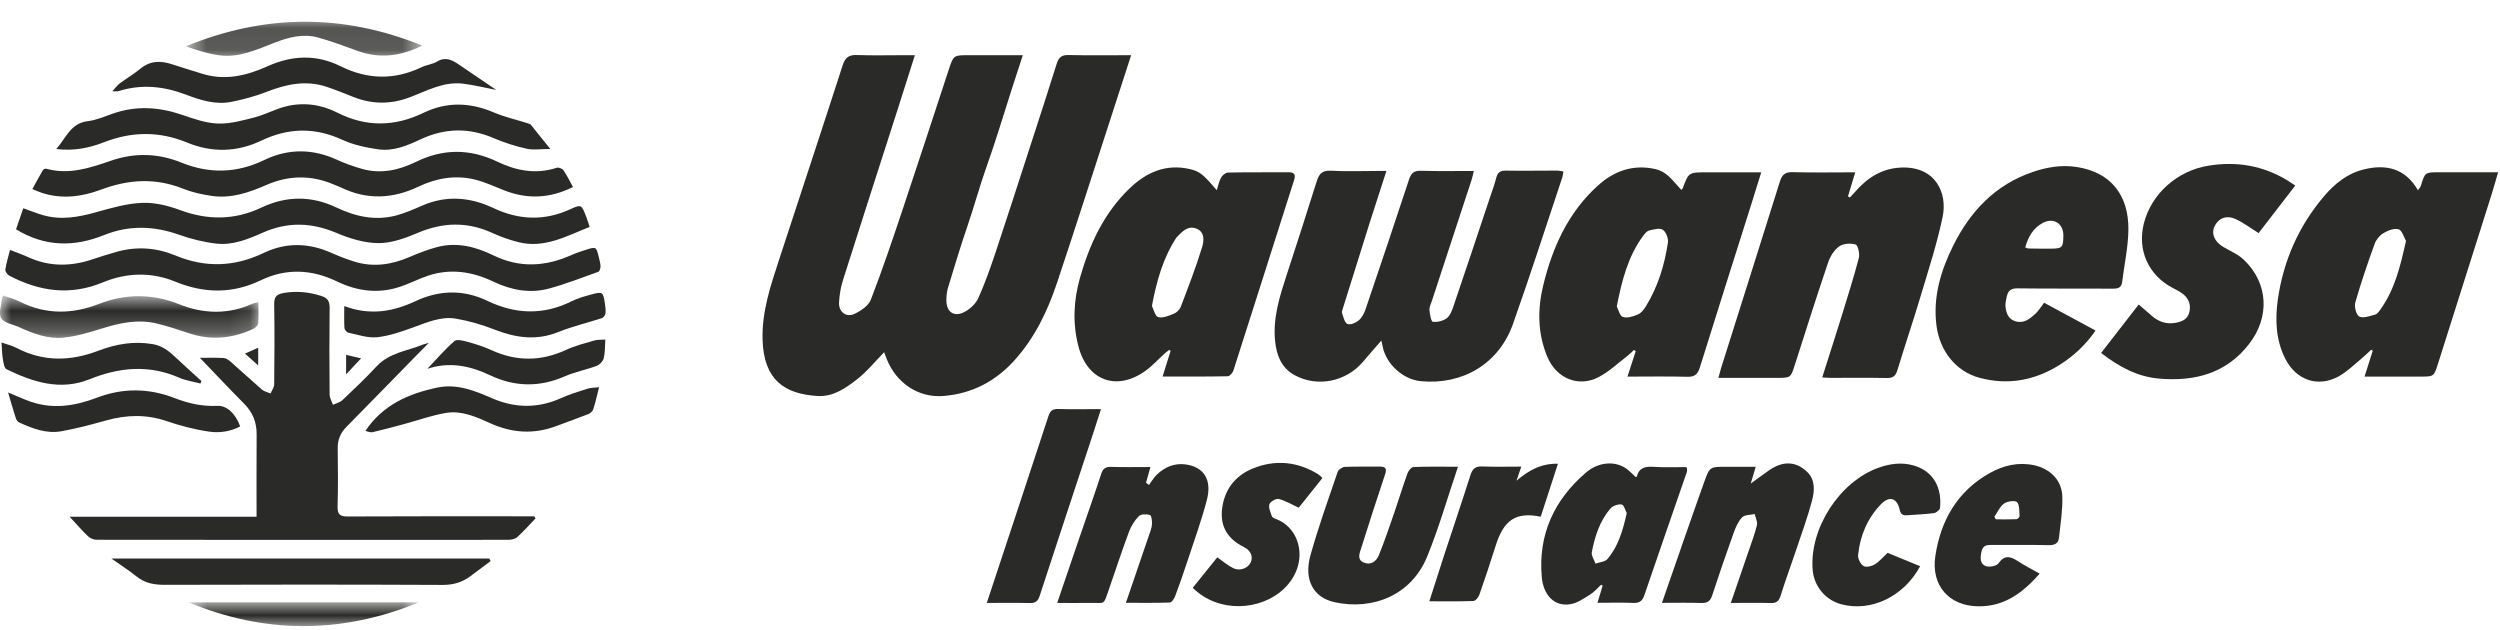
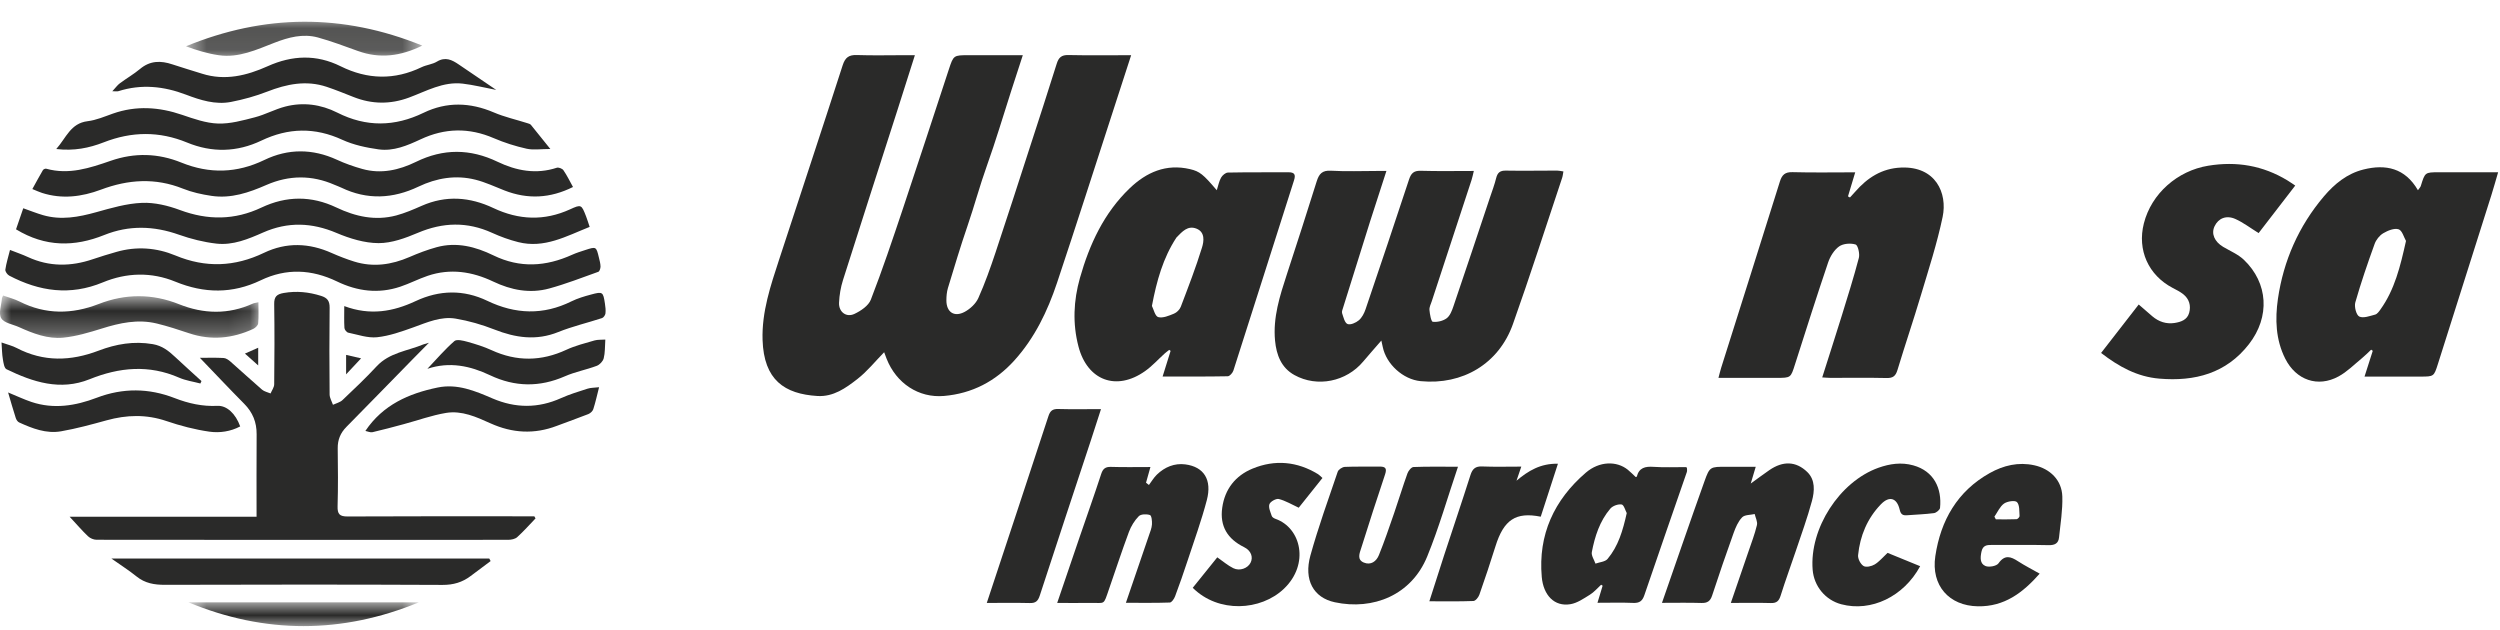
<svg xmlns="http://www.w3.org/2000/svg" xmlns:xlink="http://www.w3.org/1999/xlink" width="115px" height="29px" viewBox="0 0 115 29" version="1.1">
  <title>06C533CF-CF02-4080-8FDD-16CEAC14268A</title>
  <defs>
    <polygon id="path-1" points="0 0.793 11.893 0.793 11.893 2.743 0 2.743" />
    <polygon id="path-3" points="0.555 0.199 11.424 0.199 11.424 1.765 0.555 1.765" />
    <polygon id="path-5" points="0.666 0.905 11.27 0.905 11.27 2 0.666 2" />
  </defs>
  <g id="Page-1" stroke="none" stroke-width="1" fill="none" fill-rule="evenodd">
    <g id="Home-1" transform="translate(-999, -3580)">
      <g id="Press-#1" transform="translate(0, 3434)">
        <g id="Group-72" transform="translate(999, 146)">
          <path d="M52.033,2.539 C51.75,3.411 51.486,4.226 51.221,5.042 C50.357,7.698 49.509,10.358 48.624,13.008 C48.188,14.311 47.598,15.543 46.662,16.579 C45.792,17.542 44.717,18.102 43.423,18.214 C42.26,18.314 41.23,17.635 40.783,16.501 C40.742,16.397 40.704,16.292 40.671,16.202 C40.258,16.624 39.891,17.085 39.44,17.435 C38.909,17.849 38.337,18.261 37.602,18.216 C36.091,18.123 35.136,17.484 35.078,15.634 C35.039,14.342 35.447,13.142 35.84,11.94 C36.814,8.96 37.802,5.983 38.764,2.999 C38.88,2.643 39.049,2.52 39.415,2.532 C40.162,2.557 40.91,2.539 41.658,2.538 L42.085,2.538 C41.809,3.404 41.556,4.209 41.299,5.012 C40.457,7.636 39.609,10.258 38.777,12.885 C38.672,13.218 38.611,13.575 38.596,13.925 C38.577,14.348 38.926,14.617 39.303,14.44 C39.598,14.302 39.952,14.063 40.059,13.784 C40.593,12.406 41.063,11.004 41.533,9.602 C42.248,7.47 42.942,5.331 43.646,3.195 C43.862,2.539 43.864,2.539 44.563,2.539 L46.617,2.539 L47.049,2.539 C46.855,3.136 46.684,3.661 46.514,4.186 C46.146,5.328 45.806,6.481 45.402,7.61 C45.072,8.531 44.82,9.475 44.503,10.399 C44.179,11.342 43.894,12.298 43.604,13.251 C43.551,13.429 43.535,13.624 43.534,13.81 C43.531,14.36 43.894,14.607 44.382,14.342 C44.633,14.205 44.888,13.967 45.003,13.712 C45.307,13.034 45.556,12.329 45.792,11.623 C46.321,10.04 46.83,8.451 47.345,6.864 C47.77,5.554 48.199,4.244 48.609,2.93 C48.699,2.643 48.832,2.525 49.145,2.532 C50.081,2.553 51.017,2.539 52.033,2.539" id="Fill-1" fill="#2A2A29" />
          <path d="M63.542,15.666 C63.228,16.029 62.962,16.327 62.705,16.633 C61.931,17.556 60.595,17.834 59.543,17.252 C58.937,16.916 58.715,16.329 58.652,15.666 C58.552,14.603 58.871,13.615 59.193,12.627 C59.659,11.2 60.121,9.773 60.568,8.342 C60.676,7.998 60.821,7.829 61.224,7.853 C61.931,7.894 62.643,7.864 63.352,7.864 L63.775,7.864 C63.512,8.679 63.264,9.43 63.025,10.184 C62.608,11.505 62.195,12.828 61.783,14.151 C61.757,14.235 61.713,14.336 61.737,14.408 C61.798,14.589 61.854,14.848 61.985,14.904 C62.115,14.96 62.371,14.849 62.507,14.733 C62.651,14.611 62.753,14.41 62.816,14.225 C63.491,12.238 64.159,10.25 64.815,8.258 C64.908,7.978 65.028,7.848 65.346,7.856 C66.143,7.88 66.939,7.864 67.796,7.864 C67.757,8.022 67.733,8.152 67.693,8.275 C67.084,10.137 66.472,11.997 65.861,13.858 C65.818,13.99 65.743,14.129 65.755,14.258 C65.771,14.451 65.833,14.793 65.907,14.802 C66.116,14.826 66.381,14.765 66.549,14.639 C66.704,14.522 66.791,14.287 66.859,14.087 C67.425,12.425 67.979,10.759 68.535,9.094 C68.636,8.794 68.748,8.497 68.824,8.19 C68.887,7.94 69.004,7.843 69.271,7.848 C70.057,7.862 70.843,7.847 71.629,7.847 C71.714,7.847 71.799,7.87 71.917,7.887 C71.895,8.003 71.887,8.102 71.855,8.192 C71.106,10.435 70.384,12.687 69.593,14.913 C68.946,16.733 67.281,17.721 65.349,17.533 C64.541,17.455 63.766,16.751 63.605,15.954 C63.592,15.883 63.574,15.812 63.542,15.666" id="Fill-3" fill="#2A2A29" />
          <path d="M110.676,11.083 C110.581,10.921 110.5,10.598 110.334,10.547 C110.134,10.484 109.836,10.607 109.628,10.73 C109.456,10.833 109.299,11.032 109.231,11.224 C108.911,12.11 108.604,13.002 108.345,13.908 C108.288,14.104 108.387,14.491 108.527,14.561 C108.713,14.651 109.015,14.535 109.257,14.471 C109.353,14.445 109.435,14.328 109.5,14.237 C110.157,13.32 110.414,12.255 110.676,11.083 L110.676,11.083 Z M108.768,17.323 C108.913,16.869 109.03,16.504 109.147,16.138 L109.073,16.085 C108.931,16.218 108.796,16.358 108.646,16.48 C108.295,16.768 107.967,17.102 107.575,17.315 C106.62,17.838 105.618,17.484 105.121,16.499 C104.679,15.624 104.651,14.677 104.784,13.75 C105.04,11.991 105.74,10.403 106.896,9.038 C107.384,8.46 107.971,7.983 108.72,7.797 C109.74,7.542 110.631,7.726 111.225,8.75 C111.283,8.665 111.338,8.615 111.357,8.554 C111.55,7.927 111.549,7.925 112.186,7.924 C113.07,7.922 113.953,7.923 114.914,7.923 C114.8,8.312 114.708,8.645 114.604,8.975 C113.785,11.563 112.965,14.151 112.145,16.74 C111.96,17.323 111.959,17.323 111.333,17.323 L108.768,17.323 Z" id="Fill-5" fill="#2A2A29" />
          <path d="M52.988,14.073 C53.065,14.222 53.134,14.547 53.279,14.587 C53.493,14.644 53.771,14.523 54.003,14.428 C54.131,14.377 54.266,14.242 54.316,14.112 C54.66,13.208 55.01,12.303 55.294,11.38 C55.379,11.102 55.442,10.677 55.037,10.517 C54.637,10.359 54.381,10.656 54.131,10.91 L54.107,10.94 C53.503,11.867 53.21,12.904 52.988,14.073 M53.48,17.32 C53.618,16.878 53.733,16.509 53.848,16.14 L53.784,16.094 C53.715,16.149 53.641,16.201 53.575,16.261 C53.275,16.532 53.001,16.839 52.673,17.071 C51.355,18.005 50.017,17.505 49.609,15.937 C49.334,14.884 49.383,13.828 49.676,12.79 C50.116,11.237 50.783,9.795 51.968,8.659 C52.737,7.923 53.642,7.523 54.737,7.779 C55.192,7.886 55.346,8.017 55.972,8.751 C56.041,8.537 56.075,8.338 56.169,8.172 C56.228,8.065 56.375,7.94 56.485,7.938 C57.411,7.919 58.336,7.93 59.261,7.924 C59.548,7.922 59.611,8.028 59.524,8.298 C58.593,11.214 57.671,14.132 56.736,17.046 C56.702,17.153 56.568,17.306 56.478,17.308 C55.493,17.327 54.508,17.32 53.48,17.32" id="Fill-7" fill="#2A2A29" />
-           <path d="M74.371,14.098 C74.444,14.236 74.509,14.535 74.653,14.581 C74.855,14.646 75.133,14.556 75.349,14.463 C75.497,14.4 75.621,14.236 75.712,14.088 C76.267,13.187 76.569,12.191 76.725,11.155 C76.753,10.967 76.638,10.667 76.489,10.57 C76.347,10.476 76.07,10.552 75.864,10.602 C75.758,10.628 75.659,10.747 75.587,10.846 C74.892,11.786 74.611,12.881 74.371,14.098 M77.34,8.735 C77.389,8.682 77.401,8.674 77.405,8.663 C77.679,7.927 77.679,7.927 78.496,7.927 L81.017,7.927 C80.847,8.472 80.696,8.963 80.542,9.452 C79.759,11.933 78.969,14.411 78.196,16.895 C78.099,17.208 77.965,17.342 77.619,17.332 C76.723,17.307 75.824,17.324 74.863,17.324 C75,16.903 75.122,16.53 75.243,16.156 L75.163,16.095 C75.072,16.18 74.987,16.274 74.889,16.349 C74.44,16.691 74.023,17.095 73.53,17.351 C72.608,17.83 71.6,17.402 71.188,16.437 C70.727,15.357 70.719,14.241 70.988,13.128 C71.412,11.379 72.135,9.775 73.499,8.54 C74.25,7.861 75.126,7.546 76.156,7.78 C76.626,7.886 76.89,8.237 77.184,8.561 C77.23,8.614 77.277,8.665 77.34,8.735" id="Fill-9" fill="#2A2A29" />
          <path d="M83.822,17.361 C84.129,16.395 84.426,15.473 84.714,14.547 C84.989,13.655 85.271,12.764 85.508,11.861 C85.557,11.671 85.464,11.278 85.356,11.246 C85.126,11.176 84.786,11.202 84.597,11.337 C84.369,11.5 84.188,11.796 84.095,12.07 C83.568,13.627 83.071,15.193 82.571,16.758 C82.373,17.379 82.383,17.382 81.728,17.382 L79.049,17.382 C79.097,17.202 79.129,17.061 79.172,16.924 C80.074,14.066 80.981,11.211 81.875,8.35 C81.972,8.04 82.113,7.909 82.459,7.919 C83.394,7.945 84.331,7.927 85.34,7.927 C85.221,8.321 85.114,8.677 85.007,9.034 L85.098,9.084 C85.177,8.997 85.258,8.912 85.335,8.824 C85.895,8.179 86.564,7.745 87.447,7.708 C89.04,7.64 89.591,8.88 89.361,9.979 C89.106,11.198 88.718,12.39 88.36,13.586 C88.017,14.735 87.631,15.871 87.284,17.018 C87.2,17.297 87.078,17.396 86.783,17.389 C85.922,17.369 85.059,17.382 84.198,17.382 C84.089,17.382 83.98,17.37 83.822,17.361" id="Fill-11" fill="#2A2A29" />
          <path d="M24.634,23.847 C24.356,24.137 24.089,24.44 23.792,24.708 C23.694,24.797 23.515,24.832 23.372,24.832 C17.062,24.837 10.75,24.837 4.439,24.829 C4.306,24.829 4.143,24.759 4.046,24.666 C3.776,24.409 3.532,24.124 3.202,23.769 L11.802,23.769 C11.802,22.477 11.796,21.226 11.805,19.975 C11.809,19.424 11.625,18.971 11.237,18.578 C10.543,17.877 9.867,17.159 9.195,16.46 C9.533,16.46 9.911,16.447 10.287,16.468 C10.398,16.474 10.517,16.559 10.606,16.637 C11.092,17.063 11.565,17.503 12.054,17.924 C12.158,18.013 12.314,18.042 12.446,18.099 C12.505,17.958 12.613,17.818 12.613,17.675 C12.627,16.447 12.632,15.217 12.613,13.988 C12.608,13.648 12.726,13.534 13.052,13.477 C13.643,13.375 14.203,13.432 14.769,13.61 C15.058,13.701 15.166,13.844 15.163,14.154 C15.147,15.485 15.151,16.815 15.162,18.146 C15.164,18.305 15.262,18.462 15.316,18.62 C15.464,18.55 15.641,18.51 15.754,18.404 C16.288,17.899 16.822,17.393 17.321,16.855 C17.91,16.217 18.747,16.146 19.482,15.84 C19.528,15.822 19.577,15.812 19.731,15.767 C19.435,16.068 19.204,16.299 18.975,16.533 C17.962,17.569 16.951,18.607 15.934,19.638 C15.66,19.916 15.53,20.231 15.535,20.624 C15.547,21.511 15.555,22.399 15.529,23.285 C15.518,23.652 15.624,23.76 15.992,23.758 C18.679,23.743 21.365,23.75 24.052,23.75 L24.579,23.75 L24.634,23.847 Z" id="Fill-13" fill="#2A2A29" />
-           <path d="M93.161,11.381 C93.227,11.406 93.262,11.43 93.296,11.43 C93.636,11.436 93.975,11.441 94.315,11.439 C94.864,11.436 94.907,11.392 94.915,10.848 C94.923,10.281 94.468,9.988 93.967,10.255 C93.518,10.493 93.296,10.903 93.161,11.381 M94.029,13.926 C94.817,14.352 95.589,14.77 96.394,15.205 C95.947,15.86 95.393,16.371 94.756,16.775 C93.614,17.497 92.373,17.734 91.053,17.378 C89.979,17.089 89.228,16.152 89.077,14.972 C88.911,13.666 89.272,12.464 89.838,11.319 C90.627,9.719 91.79,8.489 93.519,7.906 C94.163,7.689 94.835,7.573 95.532,7.682 C97.114,7.928 97.923,8.994 97.906,10.567 C97.897,11.367 97.718,12.165 97.62,12.965 C97.589,13.218 97.452,13.28 97.207,13.278 C95.738,13.268 94.268,13.284 92.799,13.264 C92.484,13.26 92.364,13.395 92.308,13.655 C92.278,13.803 92.238,13.957 92.253,14.104 C92.284,14.402 92.38,14.681 92.711,14.779 C93.095,14.894 93.369,14.67 93.622,14.44 C93.769,14.307 93.874,14.125 94.029,13.926" id="Fill-15" fill="#2A2A29" />
          <path d="M98.381,14.007 C98.61,14.205 98.807,14.381 99.009,14.551 C99.304,14.8 99.648,14.915 100.03,14.857 C100.322,14.811 100.613,14.715 100.702,14.389 C100.792,14.059 100.704,13.755 100.433,13.536 C100.286,13.419 100.114,13.333 99.946,13.246 C98.826,12.659 98.307,11.505 98.617,10.279 C98.966,8.9 100.167,7.854 101.578,7.623 C102.885,7.409 104.093,7.615 105.222,8.299 C105.328,8.363 105.43,8.437 105.581,8.536 C104.998,9.292 104.433,10.026 103.896,10.722 C103.522,10.49 103.193,10.238 102.827,10.073 C102.405,9.885 102.043,10.043 101.869,10.41 C101.708,10.75 101.865,11.118 102.266,11.356 C102.59,11.548 102.956,11.699 103.222,11.954 C104.332,13.017 104.435,14.567 103.45,15.833 C102.407,17.175 100.965,17.556 99.328,17.417 C98.314,17.332 97.475,16.871 96.65,16.236 C97.234,15.485 97.823,14.726 98.381,14.007" id="Fill-17" fill="#2A2A29" />
          <path d="M0.46,11.497 C0.77,11.619 1.032,11.707 1.282,11.823 C2.266,12.277 3.261,12.267 4.271,11.923 C4.63,11.801 4.993,11.691 5.357,11.587 C6.281,11.322 7.2,11.391 8.072,11.753 C9.458,12.33 10.797,12.276 12.141,11.631 C13.174,11.135 14.219,11.173 15.26,11.639 C15.595,11.787 15.939,11.921 16.287,12.03 C17.162,12.304 18.008,12.182 18.839,11.822 C19.244,11.646 19.661,11.488 20.086,11.371 C21.004,11.119 21.877,11.348 22.696,11.747 C23.92,12.344 25.113,12.263 26.318,11.719 C26.511,11.632 26.715,11.568 26.917,11.503 C27.426,11.337 27.428,11.338 27.55,11.85 C27.582,11.984 27.622,12.122 27.624,12.259 C27.625,12.342 27.581,12.482 27.523,12.503 C26.775,12.771 26.032,13.06 25.267,13.27 C24.379,13.514 23.514,13.345 22.689,12.952 C21.717,12.49 20.714,12.336 19.675,12.687 C19.246,12.832 18.841,13.045 18.412,13.188 C17.412,13.524 16.439,13.4 15.502,12.947 C14.339,12.387 13.171,12.328 11.993,12.894 C10.693,13.519 9.396,13.502 8.066,12.957 C6.964,12.504 5.821,12.537 4.731,12.989 C3.229,13.613 1.814,13.407 0.426,12.68 C0.337,12.634 0.233,12.486 0.246,12.402 C0.288,12.109 0.379,11.822 0.46,11.497" id="Fill-19" fill="#2A2A29" />
          <path d="M27.124,10.437 C26.05,10.864 25.037,11.441 23.841,11.138 C23.43,11.034 23.023,10.887 22.637,10.711 C21.493,10.191 20.376,10.222 19.224,10.709 C18.65,10.952 18.018,11.186 17.412,11.184 C16.767,11.181 16.09,10.973 15.484,10.717 C14.343,10.233 13.24,10.194 12.106,10.694 C11.422,10.996 10.715,11.293 9.954,11.206 C9.37,11.139 8.785,10.992 8.23,10.796 C7.075,10.387 5.935,10.353 4.797,10.81 C3.424,11.362 2.089,11.37 0.737,10.549 C0.835,10.264 0.947,9.939 1.07,9.58 C1.393,9.694 1.682,9.811 1.98,9.897 C2.81,10.137 3.613,9.988 4.426,9.761 C5.114,9.569 5.821,9.361 6.526,9.332 C7.107,9.306 7.727,9.457 8.279,9.662 C9.56,10.137 10.792,10.132 12.029,9.547 C13.172,9.007 14.321,8.997 15.472,9.544 C16.349,9.962 17.265,10.167 18.227,9.911 C18.627,9.803 19.015,9.637 19.395,9.469 C20.515,8.974 21.615,9.059 22.695,9.57 C23.867,10.123 25.033,10.172 26.222,9.63 C26.738,9.394 26.746,9.406 26.958,9.949 C27.017,10.099 27.062,10.255 27.124,10.437" id="Fill-21" fill="#2A2A29" />
          <path d="M26.358,8.602 C25.303,9.128 24.271,9.175 23.212,8.763 C22.768,8.589 22.331,8.382 21.87,8.266 C20.965,8.039 20.087,8.186 19.25,8.585 C18.075,9.145 16.893,9.205 15.704,8.633 C15.601,8.584 15.493,8.547 15.389,8.502 C14.345,8.045 13.3,8.053 12.261,8.505 C11.453,8.859 10.627,9.144 9.73,9.01 C9.284,8.944 8.832,8.845 8.415,8.678 C7.143,8.169 5.899,8.253 4.643,8.724 C3.76,9.054 2.854,9.17 1.933,8.874 C1.804,8.833 1.679,8.774 1.488,8.696 C1.661,8.384 1.812,8.101 1.974,7.825 C1.998,7.785 2.086,7.748 2.128,7.761 C3.167,8.051 4.133,7.729 5.09,7.397 C6.191,7.015 7.272,7.045 8.345,7.48 C9.636,8.003 10.893,7.971 12.161,7.359 C13.254,6.831 14.377,6.835 15.495,7.347 C15.871,7.521 16.268,7.661 16.669,7.773 C17.532,8.015 18.361,7.824 19.134,7.446 C20.395,6.828 21.627,6.837 22.886,7.441 C23.752,7.856 24.66,8.03 25.613,7.716 C25.695,7.689 25.866,7.755 25.918,7.831 C26.081,8.067 26.206,8.329 26.358,8.602" id="Fill-23" fill="#2A2A29" />
          <path d="M74.83,23.602 C74.766,23.485 74.7,23.224 74.596,23.206 C74.433,23.18 74.183,23.269 74.074,23.398 C73.588,23.97 73.363,24.672 73.224,25.396 C73.193,25.556 73.331,25.749 73.392,25.927 C73.581,25.858 73.837,25.844 73.949,25.71 C74.439,25.125 74.651,24.411 74.83,23.602 M73.484,27.728 C73.579,27.415 73.65,27.178 73.721,26.943 L73.652,26.898 C73.483,27.052 73.332,27.235 73.141,27.353 C72.855,27.529 72.556,27.741 72.238,27.793 C71.496,27.917 70.994,27.373 70.921,26.54 C70.749,24.6 71.489,22.996 72.949,21.742 C73.576,21.205 74.372,21.199 74.878,21.607 C75.005,21.708 75.117,21.828 75.243,21.944 L75.292,21.928 C75.395,21.512 75.68,21.448 76.064,21.475 C76.557,21.509 77.053,21.485 77.547,21.487 L77.598,21.511 C77.598,21.573 77.616,21.65 77.595,21.712 C76.944,23.6 76.284,25.484 75.642,27.374 C75.548,27.653 75.411,27.746 75.125,27.734 C74.597,27.712 74.067,27.728 73.484,27.728" id="Fill-25" fill="#2A2A29" />
          <path d="M76.451,27.731 C77.12,25.811 77.75,23.97 78.406,22.138 C78.647,21.462 78.676,21.472 79.406,21.472 L80.764,21.472 C80.681,21.752 80.615,21.973 80.534,22.243 C80.853,22.012 81.118,21.813 81.39,21.626 C82.012,21.198 82.612,21.206 83.137,21.715 C83.51,22.079 83.471,22.592 83.35,23.043 C83.14,23.822 82.862,24.584 82.605,25.35 C82.376,26.033 82.125,26.71 81.91,27.397 C81.833,27.644 81.726,27.748 81.461,27.74 C80.871,27.723 80.279,27.735 79.618,27.735 C79.904,26.901 80.167,26.141 80.426,25.38 C80.564,24.974 80.72,24.571 80.819,24.154 C80.856,24.002 80.754,23.816 80.716,23.645 C80.517,23.692 80.255,23.675 80.137,23.798 C79.952,23.99 79.837,24.265 79.744,24.523 C79.402,25.475 79.073,26.433 78.758,27.395 C78.671,27.659 78.533,27.746 78.262,27.737 C77.681,27.718 77.1,27.731 76.451,27.731" id="Fill-27" fill="#2A2A29" />
          <path d="M48.631,27.735 C48.985,26.694 49.317,25.716 49.651,24.74 C49.986,23.76 50.334,22.786 50.655,21.802 C50.737,21.55 50.859,21.468 51.117,21.477 C51.697,21.496 52.279,21.483 52.92,21.483 C52.846,21.748 52.781,21.975 52.717,22.204 C52.762,22.239 52.807,22.274 52.851,22.309 C52.971,22.15 53.073,21.971 53.215,21.834 C53.578,21.482 54.028,21.297 54.527,21.362 C55.383,21.475 55.76,22.071 55.514,23.006 C55.267,23.945 54.935,24.862 54.631,25.785 C54.449,26.338 54.258,26.887 54.054,27.431 C54.011,27.545 53.898,27.714 53.812,27.716 C53.158,27.74 52.504,27.729 51.791,27.729 C52.159,26.655 52.506,25.644 52.851,24.631 C52.907,24.465 52.979,24.297 52.99,24.125 C53.001,23.976 52.973,23.717 52.899,23.692 C52.744,23.64 52.483,23.645 52.384,23.745 C52.188,23.943 52.028,24.206 51.93,24.47 C51.605,25.346 51.313,26.235 51.007,27.119 C50.746,27.872 50.849,27.721 50.145,27.734 C49.665,27.742 49.185,27.735 48.631,27.735" id="Fill-29" fill="#2A2A29" />
          <path d="M67.067,21.47 C66.582,22.903 66.191,24.279 65.653,25.595 C64.925,27.377 63.166,28.081 61.401,27.704 C60.422,27.495 59.965,26.682 60.279,25.551 C60.641,24.251 61.099,22.979 61.535,21.699 C61.571,21.597 61.746,21.483 61.861,21.477 C62.392,21.453 62.923,21.473 63.456,21.463 C63.745,21.458 63.803,21.556 63.711,21.83 C63.334,22.955 62.969,24.085 62.614,25.217 C62.541,25.447 62.411,25.741 62.733,25.877 C63.059,26.015 63.316,25.822 63.432,25.529 C63.687,24.897 63.907,24.25 64.129,23.607 C64.34,22.997 64.525,22.38 64.743,21.775 C64.787,21.655 64.921,21.487 65.022,21.483 C65.675,21.457 66.334,21.47 67.067,21.47" id="Fill-31" fill="#2A2A29" />
          <path d="M2.588,6.855 C3.045,6.341 3.245,5.67 4.031,5.575 C4.426,5.527 4.81,5.361 5.191,5.226 C6.263,4.849 7.317,4.92 8.381,5.284 C8.916,5.466 9.475,5.665 10.028,5.683 C10.592,5.702 11.17,5.539 11.727,5.395 C12.2,5.272 12.644,5.026 13.118,4.903 C13.943,4.689 14.76,4.799 15.516,5.181 C16.846,5.853 18.154,5.833 19.485,5.188 C20.55,4.673 21.624,4.707 22.711,5.17 C23.206,5.382 23.74,5.501 24.256,5.665 C24.315,5.683 24.387,5.701 24.423,5.745 C24.701,6.083 24.973,6.426 25.315,6.853 C24.879,6.853 24.536,6.911 24.221,6.84 C23.708,6.725 23.198,6.564 22.715,6.356 C21.575,5.865 20.466,5.885 19.346,6.41 C18.737,6.694 18.1,6.967 17.415,6.871 C16.849,6.791 16.264,6.668 15.748,6.431 C14.484,5.848 13.263,5.876 12.022,6.468 C10.901,7.003 9.749,7.029 8.606,6.557 C7.321,6.028 6.056,6.045 4.77,6.548 C4.099,6.81 3.397,6.952 2.588,6.855" id="Fill-33" fill="#2A2A29" />
          <path d="M91.742,23.767 L91.809,23.89 C92.127,23.89 92.445,23.897 92.763,23.883 C92.812,23.881 92.903,23.786 92.9,23.738 C92.883,23.516 92.908,23.23 92.782,23.098 C92.694,23.005 92.337,23.057 92.185,23.164 C91.993,23.302 91.886,23.561 91.742,23.767 M93.825,26.388 C93.046,27.271 92.197,27.911 90.983,27.89 C89.66,27.869 88.822,26.937 89.025,25.581 C89.271,23.939 90.038,22.594 91.53,21.76 C92.159,21.409 92.843,21.243 93.574,21.402 C94.31,21.563 94.846,22.091 94.867,22.84 C94.885,23.465 94.781,24.095 94.716,24.722 C94.688,24.991 94.526,25.083 94.243,25.077 C93.369,25.056 92.495,25.073 91.621,25.067 C91.386,25.065 91.211,25.088 91.148,25.376 C91.09,25.65 91.071,25.93 91.334,26.038 C91.496,26.104 91.839,26.041 91.929,25.915 C92.223,25.5 92.496,25.601 92.834,25.821 C93.14,26.019 93.468,26.186 93.825,26.388" id="Fill-35" fill="#2A2A29" />
          <path d="M86.828,25.432 C87.306,25.627 87.814,25.835 88.327,26.045 C87.572,27.446 86.07,28.161 84.699,27.796 C83.97,27.603 83.443,26.968 83.382,26.21 C83.229,24.316 84.615,22.157 86.409,21.517 C86.927,21.333 87.462,21.253 88.011,21.407 C88.961,21.671 89.333,22.464 89.242,23.363 C89.232,23.454 89.069,23.588 88.965,23.603 C88.552,23.658 88.134,23.669 87.719,23.702 C87.526,23.717 87.435,23.659 87.386,23.446 C87.258,22.902 86.91,22.793 86.518,23.201 C85.896,23.847 85.56,24.65 85.472,25.538 C85.455,25.702 85.584,25.95 85.723,26.036 C85.839,26.109 86.095,26.05 86.237,25.964 C86.447,25.836 86.611,25.633 86.828,25.432" id="Fill-37" fill="#2A2A29" />
          <path d="M45.392,27.735 C46.36,24.808 47.3,21.978 48.227,19.144 C48.309,18.893 48.423,18.806 48.684,18.814 C49.314,18.832 49.945,18.819 50.646,18.819 C50.477,19.343 50.329,19.806 50.177,20.267 C49.393,22.645 48.602,25.02 47.828,27.401 C47.746,27.651 47.637,27.747 47.376,27.74 C46.735,27.725 46.093,27.735 45.392,27.735" id="Fill-39" fill="#2A2A29" />
          <path d="M55.995,25.637 C56.261,25.821 56.479,26.013 56.732,26.137 C57.027,26.282 57.392,26.143 57.523,25.891 C57.655,25.638 57.559,25.331 57.225,25.167 C56.462,24.791 56.104,24.2 56.222,23.358 C56.341,22.498 56.832,21.879 57.617,21.556 C58.648,21.131 59.67,21.225 60.631,21.812 C60.693,21.85 60.743,21.908 60.832,21.988 C60.45,22.466 60.075,22.936 59.741,23.355 C59.422,23.207 59.136,23.033 58.826,22.954 C58.702,22.923 58.435,23.072 58.393,23.194 C58.341,23.344 58.441,23.557 58.501,23.735 C58.52,23.793 58.608,23.846 58.677,23.869 C59.852,24.283 60.247,25.952 59.06,27.083 C57.997,28.097 56.051,28.219 54.866,27.039 C55.248,26.565 55.633,26.087 55.995,25.637" id="Fill-41" fill="#2A2A29" />
          <path d="M22.569,25.809 C22.263,26.038 21.956,26.265 21.651,26.496 C21.267,26.787 20.854,26.908 20.355,26.906 C16.099,26.886 11.842,26.889 7.587,26.902 C7.098,26.903 6.669,26.831 6.279,26.516 C5.936,26.24 5.562,26.002 5.122,25.691 L22.505,25.691 C22.526,25.731 22.548,25.77 22.569,25.809" id="Fill-43" fill="#2A2A29" />
          <path d="M22.827,4.136 C22.266,4.029 21.778,3.905 21.282,3.847 C20.385,3.743 19.614,4.193 18.813,4.489 C17.955,4.806 17.113,4.798 16.266,4.464 C15.855,4.302 15.445,4.134 15.026,3.994 C14.086,3.681 13.188,3.865 12.29,4.215 C11.754,4.424 11.189,4.579 10.625,4.689 C9.908,4.827 9.218,4.606 8.557,4.355 C7.53,3.964 6.502,3.858 5.443,4.195 C5.39,4.212 5.325,4.197 5.167,4.197 C5.319,4.033 5.402,3.913 5.514,3.831 C5.818,3.605 6.151,3.414 6.441,3.172 C6.904,2.784 7.396,2.782 7.932,2.962 C8.384,3.115 8.842,3.245 9.295,3.39 C10.352,3.726 11.354,3.477 12.313,3.046 C13.445,2.538 14.555,2.495 15.67,3.049 C16.908,3.662 18.144,3.692 19.395,3.09 C19.62,2.982 19.89,2.961 20.099,2.834 C20.489,2.599 20.793,2.754 21.106,2.968 C21.666,3.351 22.227,3.729 22.827,4.136" id="Fill-45" fill="#2A2A29" />
          <path d="M69.98,21.464 C69.89,21.729 69.825,21.921 69.759,22.112 C70.306,21.654 70.863,21.315 71.665,21.331 C71.394,22.164 71.133,22.968 70.874,23.768 C69.723,23.537 69.171,23.913 68.793,25.125 C68.559,25.873 68.311,26.616 68.051,27.356 C68.009,27.475 67.875,27.642 67.777,27.646 C67.121,27.672 66.463,27.659 65.75,27.659 C65.988,26.915 66.208,26.221 66.434,25.528 C66.835,24.303 67.251,23.081 67.641,21.853 C67.733,21.566 67.868,21.444 68.179,21.457 C68.76,21.481 69.341,21.464 69.98,21.464" id="Fill-47" fill="#2A2A29" />
          <path d="M15.836,14.08 C17.029,14.527 18.087,14.334 19.118,13.851 C20.216,13.337 21.323,13.314 22.416,13.838 C23.71,14.458 24.988,14.505 26.287,13.862 C26.568,13.724 26.877,13.632 27.181,13.551 C27.726,13.403 27.745,13.422 27.827,13.966 C27.851,14.115 27.868,14.27 27.851,14.418 C27.841,14.497 27.764,14.609 27.693,14.632 C27.024,14.851 26.331,15.012 25.68,15.274 C24.667,15.682 23.716,15.54 22.738,15.156 C22.168,14.932 21.565,14.759 20.962,14.657 C20.281,14.543 19.65,14.83 19.016,15.058 C18.473,15.252 17.913,15.453 17.346,15.513 C16.914,15.558 16.458,15.393 16.017,15.302 C15.945,15.286 15.849,15.165 15.844,15.088 C15.824,14.777 15.836,14.464 15.836,14.08" id="Fill-49" fill="#2A2A29" />
          <g id="Group-53" transform="translate(0, 12.801)">
            <mask id="mask-2" fill="white">
              <use xlink:href="#path-1" />
            </mask>
            <g id="Clip-52" />
            <path d="M0.144,0.793 C0.395,0.884 0.664,0.95 0.905,1.072 C2.102,1.676 3.311,1.66 4.54,1.183 C5.772,0.703 7.003,0.701 8.237,1.193 C9.368,1.645 10.5,1.675 11.628,1.166 C11.693,1.137 11.769,1.131 11.887,1.102 C11.887,1.449 11.906,1.765 11.876,2.075 C11.868,2.168 11.745,2.284 11.647,2.33 C10.692,2.771 9.711,2.869 8.699,2.529 C8.208,2.364 7.715,2.203 7.213,2.081 C6.346,1.87 5.511,2.052 4.677,2.314 C4.101,2.493 3.511,2.671 2.915,2.731 C2.2,2.803 1.524,2.54 0.873,2.246 C0.589,2.117 0.183,2.058 0.055,1.837 C-0.076,1.612 0.066,1.229 0.09,0.915 C0.092,0.892 0.11,0.87 0.144,0.793" id="Fill-51" fill="#2A2A29" mask="url(#mask-2)" />
          </g>
          <path d="M0.373,18.053 C0.774,18.218 1.102,18.373 1.444,18.489 C2.469,18.833 3.472,18.669 4.448,18.297 C5.652,17.839 6.846,17.849 8.039,18.314 C8.671,18.559 9.316,18.703 10.002,18.669 C10.431,18.648 10.839,19.028 11.049,19.615 C10.604,19.851 10.105,19.923 9.635,19.857 C8.965,19.761 8.298,19.587 7.656,19.368 C6.73,19.053 5.826,19.08 4.9,19.336 C4.209,19.527 3.514,19.717 2.809,19.84 C2.127,19.959 1.49,19.71 0.878,19.431 C0.81,19.399 0.749,19.306 0.725,19.228 C0.605,18.86 0.501,18.488 0.373,18.053" id="Fill-54" fill="#2A2A29" />
          <path d="M16.807,19.823 C17.614,18.622 18.803,18.101 20.132,17.826 C21.037,17.639 21.852,17.982 22.655,18.328 C23.714,18.782 24.756,18.788 25.812,18.312 C26.203,18.137 26.617,18.011 27.025,17.88 C27.172,17.832 27.337,17.838 27.558,17.812 C27.46,18.195 27.391,18.514 27.291,18.823 C27.262,18.913 27.158,19.009 27.065,19.047 C26.585,19.238 26.096,19.405 25.613,19.59 C24.578,19.986 23.567,19.927 22.562,19.473 C21.914,19.18 21.244,18.875 20.519,18.994 C19.855,19.105 19.212,19.34 18.559,19.515 C18.085,19.643 17.611,19.77 17.133,19.881 C17.036,19.902 16.919,19.845 16.807,19.823" id="Fill-56" fill="#2A2A29" />
          <path d="M0.07,15.754 C0.351,15.855 0.572,15.905 0.767,16.008 C2.007,16.656 3.258,16.617 4.538,16.129 C5.336,15.825 6.157,15.682 7.025,15.83 C7.461,15.904 7.754,16.138 8.05,16.415 C8.452,16.792 8.862,17.158 9.268,17.529 L9.218,17.641 C8.89,17.554 8.545,17.507 8.237,17.372 C6.849,16.766 5.49,16.893 4.123,17.444 C2.774,17.988 1.518,17.576 0.301,16.986 C0.193,16.935 0.159,16.689 0.132,16.525 C0.092,16.296 0.092,16.06 0.07,15.754" id="Fill-58" fill="#2A2A29" />
          <g id="Group-62" transform="translate(8, 0.801)">
            <mask id="mask-4" fill="white">
              <use xlink:href="#path-3" />
            </mask>
            <g id="Clip-61" />
            <path d="M11.424,1.297 C10.426,1.788 9.472,1.906 8.474,1.548 C7.861,1.328 7.25,1.095 6.623,0.923 C5.937,0.735 5.269,0.916 4.626,1.165 C3.8,1.484 2.986,1.87 2.07,1.74 C1.555,1.667 1.052,1.514 0.555,1.328 C4.162,-0.152 7.756,-0.192 11.424,1.297" id="Fill-60" fill="#2A2A29" mask="url(#mask-4)" />
          </g>
          <path d="M27.845,15.62 C27.822,15.959 27.836,16.229 27.771,16.48 C27.736,16.618 27.587,16.777 27.451,16.828 C26.97,17.009 26.453,17.104 25.984,17.31 C24.822,17.818 23.69,17.804 22.544,17.262 C21.632,16.83 20.683,16.623 19.66,16.965 C20.086,16.516 20.466,16.071 20.902,15.69 C21.013,15.594 21.312,15.67 21.508,15.724 C21.883,15.829 22.259,15.946 22.612,16.108 C23.767,16.638 24.901,16.624 26.052,16.09 C26.461,15.9 26.908,15.789 27.343,15.662 C27.491,15.618 27.658,15.634 27.845,15.62" id="Fill-63" fill="#2A2A29" />
          <g id="Group-67" transform="translate(8, 26.801)">
            <mask id="mask-6" fill="white">
              <use xlink:href="#path-5" />
            </mask>
            <g id="Clip-66" />
            <path d="M0.666,0.905 L11.27,0.905 C7.735,2.362 4.195,2.368 0.666,0.905" id="Fill-65" fill="#2A2A29" mask="url(#mask-6)" />
          </g>
          <path d="M16.61,16.484 C16.387,16.723 16.177,16.946 15.921,17.22 L15.921,16.325 C16.166,16.381 16.387,16.433 16.61,16.484" id="Fill-68" fill="#2A2A29" />
          <path d="M11.877,15.996 L11.877,16.81 C11.658,16.614 11.488,16.462 11.267,16.265 C11.481,16.17 11.652,16.095 11.877,15.996" id="Fill-70" fill="#2A2A29" />
        </g>
      </g>
    </g>
  </g>
</svg>